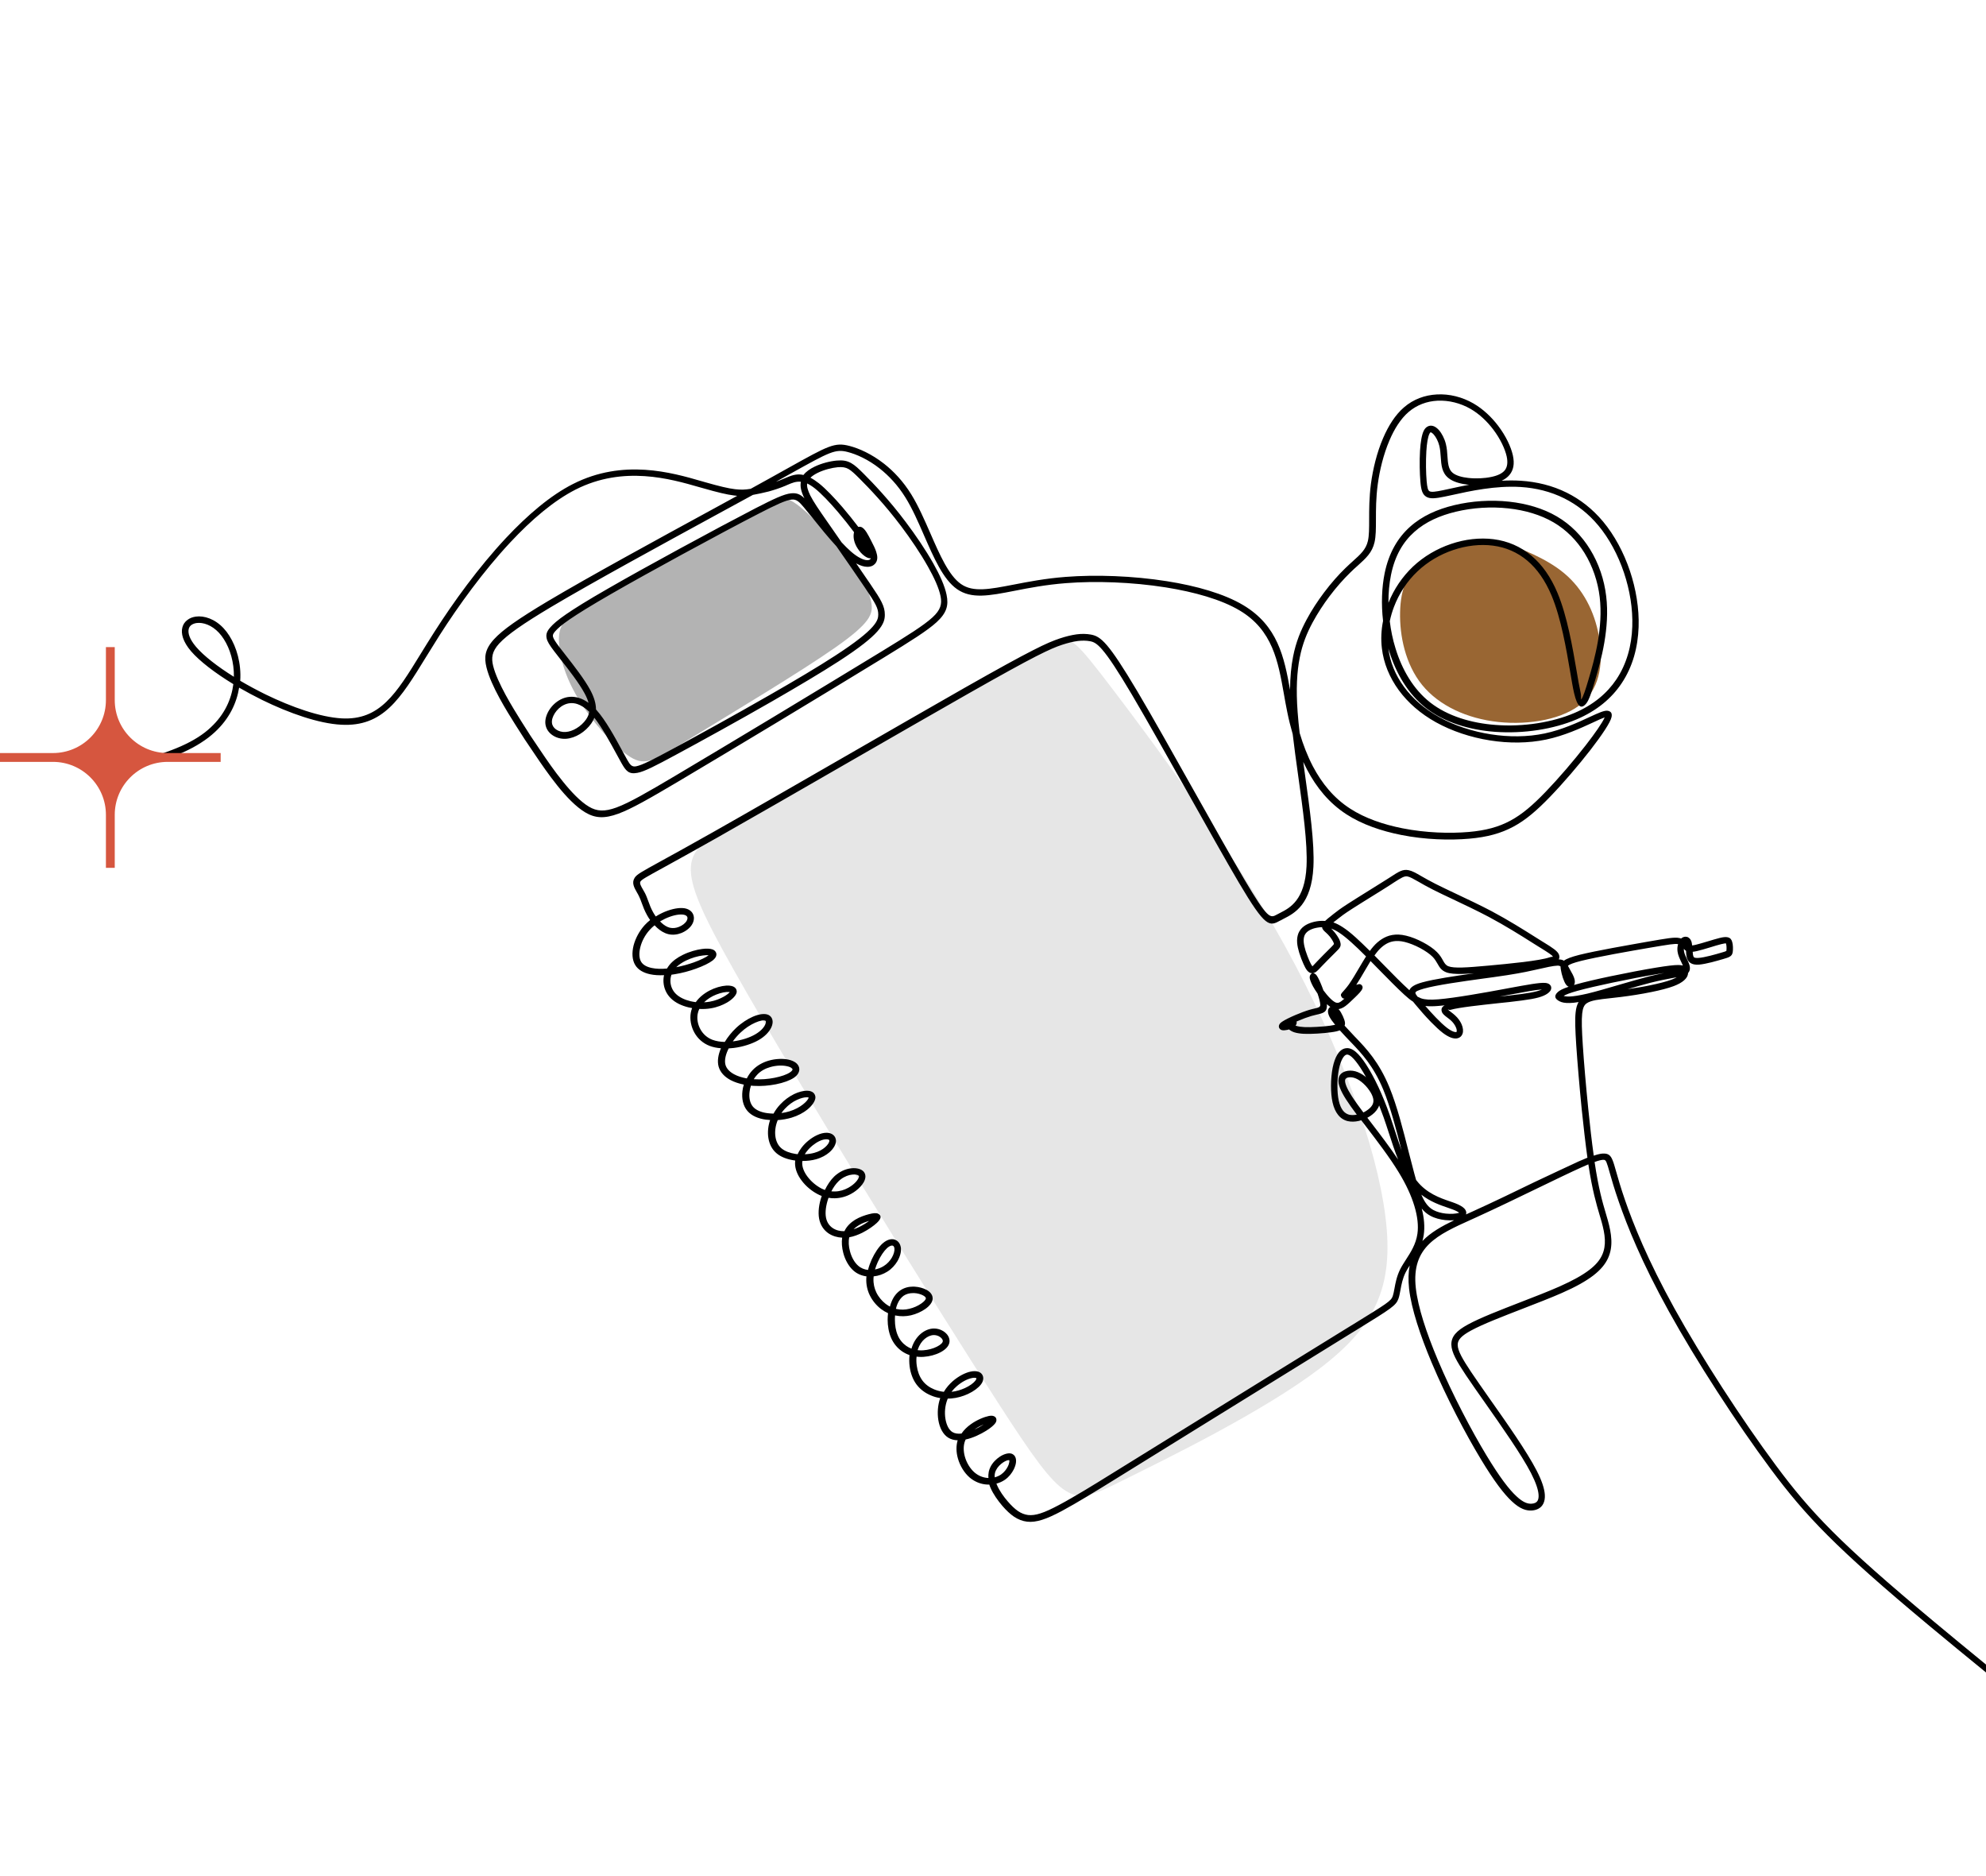
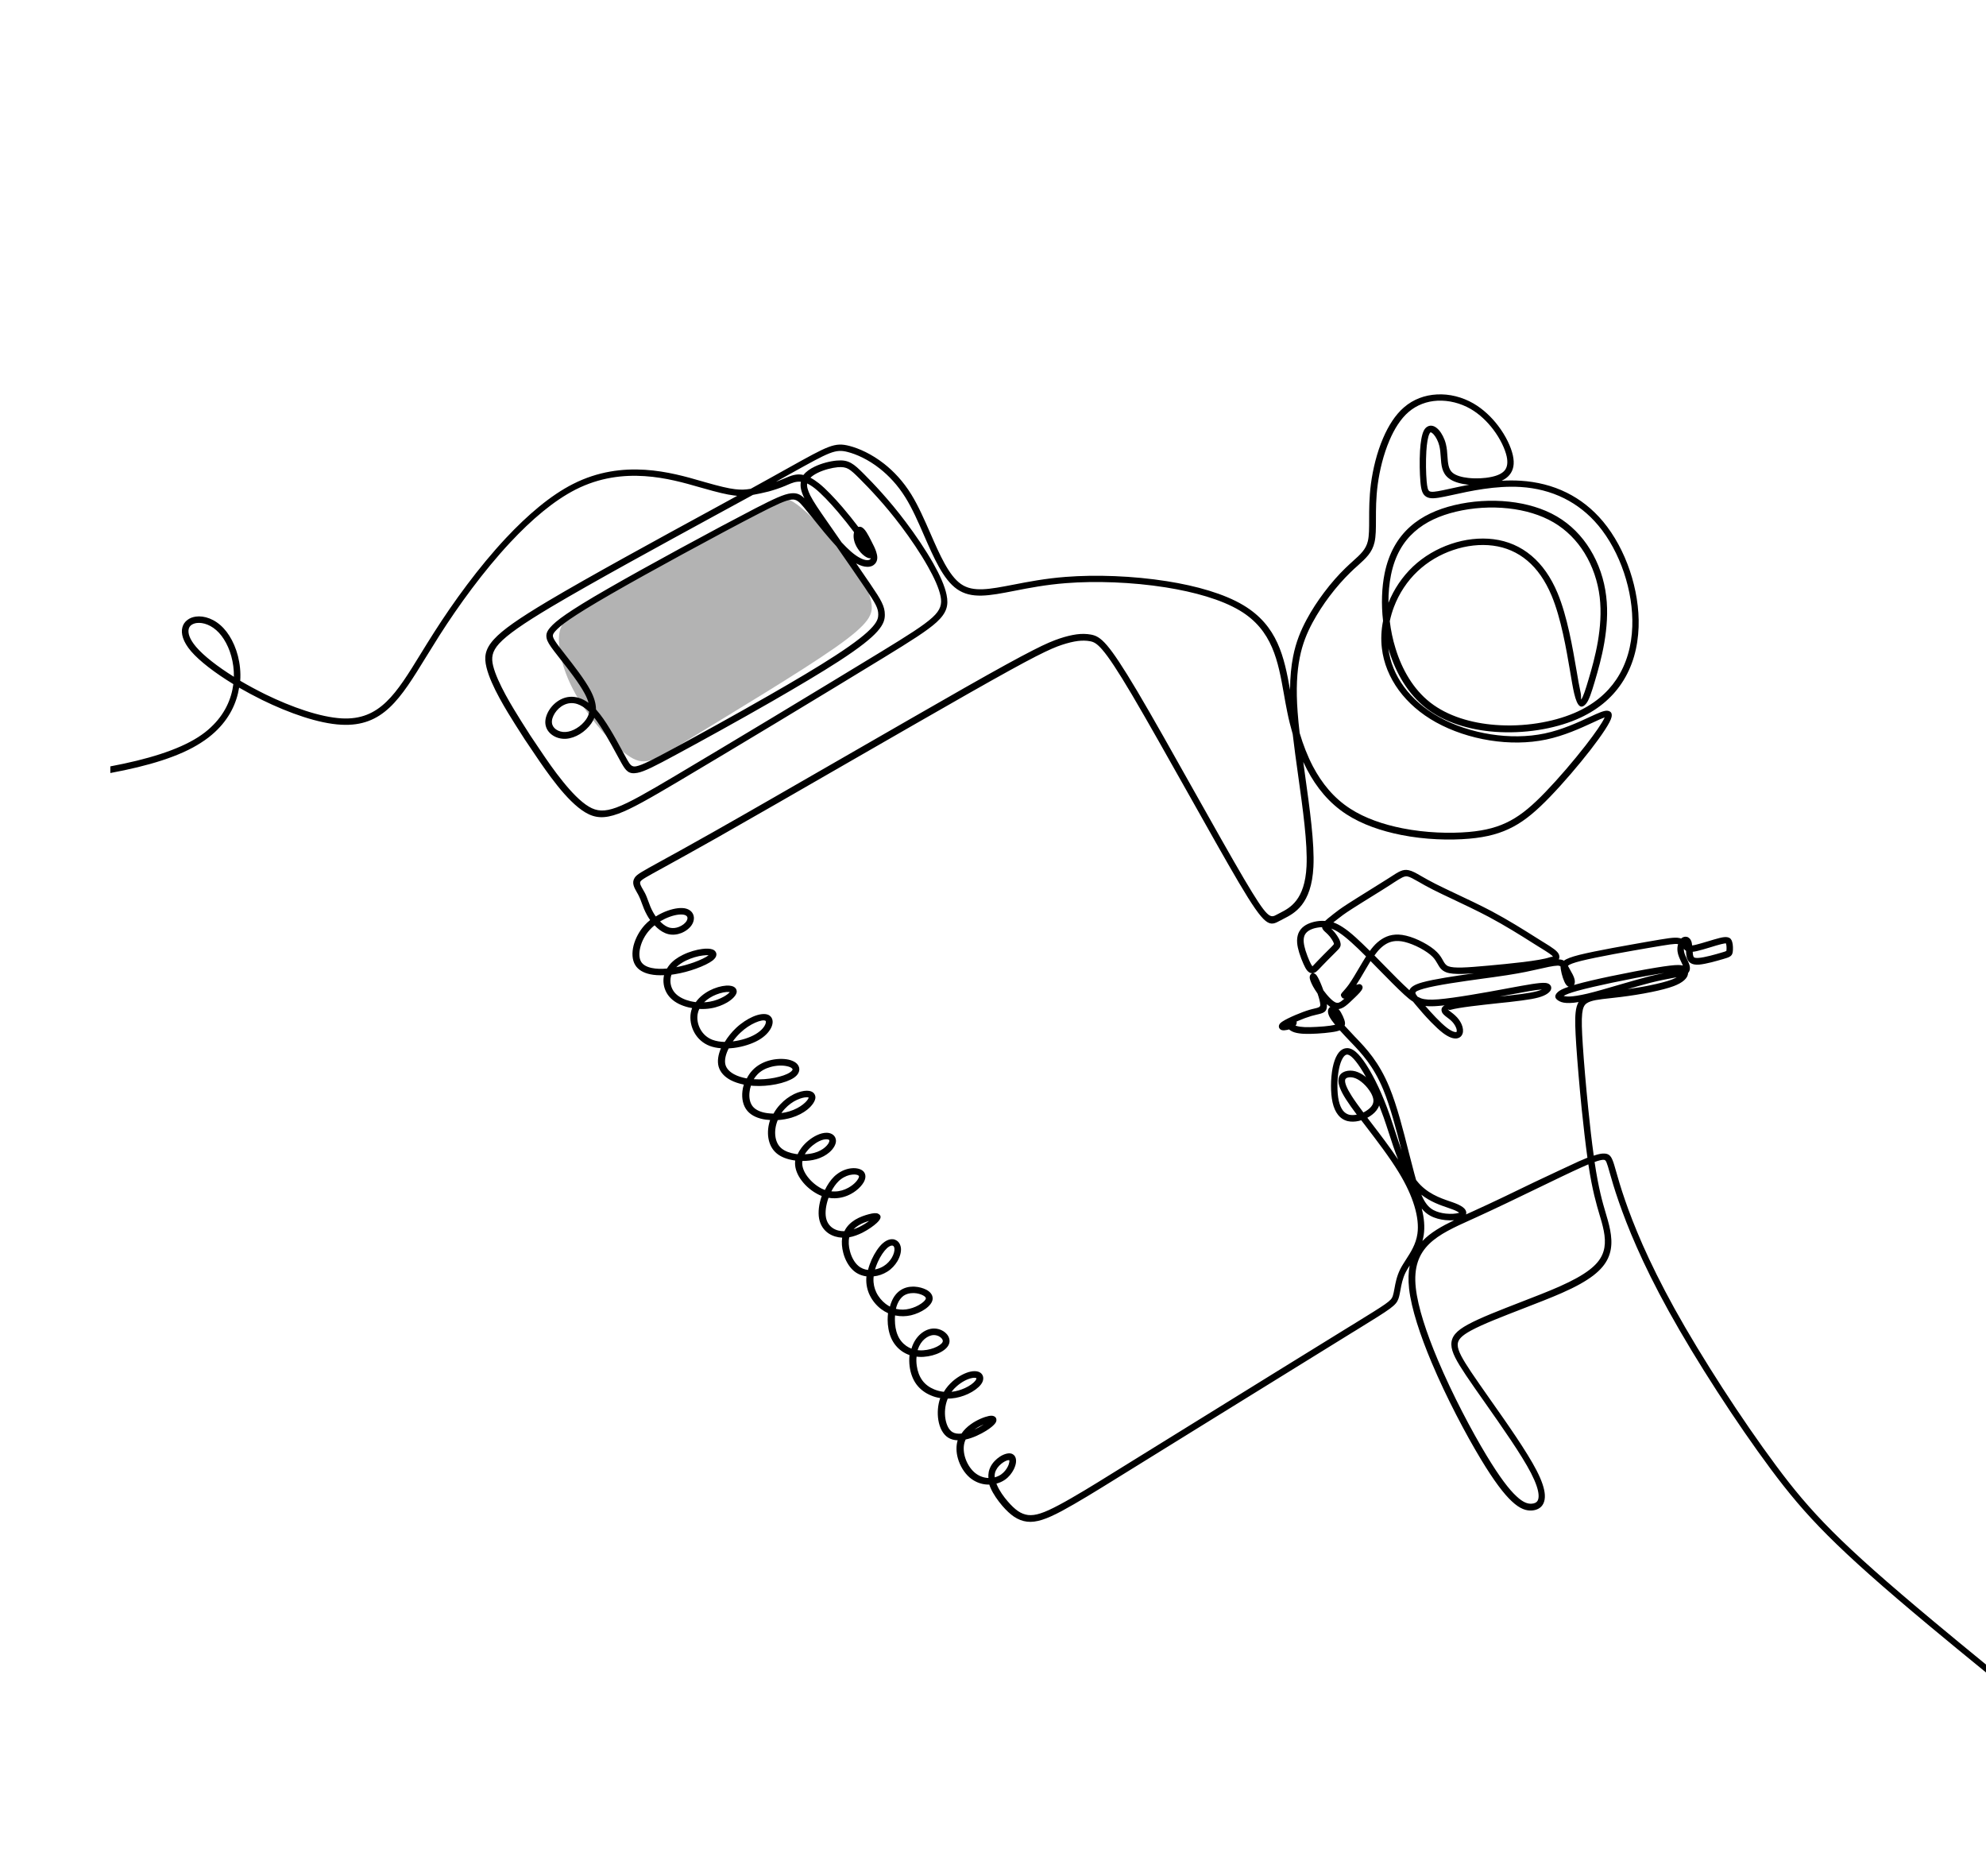
<svg xmlns="http://www.w3.org/2000/svg" width="396" height="374" viewBox="0 0 396 374" fill="none">
-   <path fill-rule="evenodd" clip-rule="evenodd" d="M146.433 193.576C158.884 215.642 185.314 258.434 198.965 279.581C212.616 300.727 213.473 300.244 223.259 295.429C233.045 290.598 251.761 281.435 262.996 272.927C274.232 264.418 277.988 256.549 276.258 242.617C274.528 228.686 267.313 208.692 256.187 188.527C245.044 168.378 229.991 148.073 222.137 137.757C214.299 127.441 213.66 127.129 211.447 128.08C209.234 129.03 205.432 131.259 192.762 138.256C180.093 145.253 158.588 157.034 147.056 163.594C135.54 170.155 133.998 171.51 146.433 193.576Z" fill="#E6E6E6" />
-   <path fill-rule="evenodd" clip-rule="evenodd" d="M296.36 108.133C293.726 108.554 287.867 109.302 284.252 111.499C280.636 113.697 279.281 117.343 279.172 122.018C279.063 126.693 280.2 132.397 283.566 136.542C286.932 140.687 292.527 143.258 298.76 143.928C304.993 144.598 311.881 143.352 315.559 140.095C319.236 136.838 319.688 131.571 318.8 126.724C317.912 121.878 315.668 117.452 311.943 114.32C308.219 111.188 303.014 109.333 300.708 108.461C298.401 107.588 298.994 107.697 296.36 108.133Z" fill="#996633" />
  <path fill-rule="evenodd" clip-rule="evenodd" d="M147.851 103.847C140.838 107.509 127.203 114.194 119.848 118.448C112.492 122.703 111.448 124.51 111.448 127.518C111.464 130.525 112.539 134.702 115.328 139.33C118.118 143.958 122.606 149.007 125.707 150.924C128.808 152.825 130.522 151.594 138.189 146.888C145.856 142.182 159.492 134.032 166.566 129.076C173.626 124.121 174.124 122.375 173.735 120.116C173.33 117.856 172.021 115.082 169.465 111.654C166.894 108.226 163.076 104.143 160.567 101.914C158.058 99.686 156.858 99.296 156.063 99.421C155.253 99.53 154.863 100.185 147.851 103.847Z" fill="#B3B3B3" />
  <path fill-rule="evenodd" clip-rule="evenodd" d="M396 333.405C391.886 330.054 388.115 326.953 384.749 324.148C375.305 316.279 369.134 310.793 364.459 306.118C359.769 301.428 356.574 297.548 353.099 292.888C349.655 288.26 345.931 282.853 342.378 277.352C338.825 271.866 335.474 266.319 332.763 261.425C330.036 256.501 327.948 252.231 326.358 248.616C324.753 245.001 323.631 241.993 322.805 239.64C321.855 236.913 321.34 235.074 320.966 233.765C320.701 232.814 320.514 232.16 320.327 231.708C320.187 231.381 320.047 231.178 319.626 231.209C319.237 231.241 318.707 231.365 317.959 231.646V231.677C318.753 237.006 319.548 239.718 320.187 241.868C320.327 242.351 320.468 242.788 320.608 243.318C320.966 244.611 321.231 245.873 321.293 247.104C321.356 248.382 321.184 249.613 320.639 250.813C320.094 251.998 319.19 253.12 317.694 254.273C316.245 255.379 314.25 256.517 311.445 257.748C309.216 258.73 306.427 259.805 303.653 260.88C299.679 262.423 295.69 263.95 293.29 265.259C291.467 266.256 290.641 267.067 290.657 268.111C290.672 269.295 291.623 270.931 293.321 273.487C294.35 275.014 295.69 276.931 297.124 278.972C300.521 283.788 304.432 289.351 306.38 293.122C307.471 295.226 307.954 296.8 308.032 297.953C308.079 298.67 307.97 299.246 307.752 299.714C307.518 300.212 307.144 300.571 306.707 300.789C306.333 300.976 305.913 301.085 305.461 301.116C304.37 301.194 303.108 300.851 301.44 299.277C299.882 297.828 297.918 295.272 295.269 290.878C292.293 285.954 288.428 278.661 285.452 271.601C283.177 266.178 281.416 260.896 280.964 256.891C280.777 255.13 280.824 253.603 281.089 252.278C280.777 252.761 280.496 253.213 280.278 253.649C279.67 254.865 279.437 256.096 279.25 257.14C279.125 257.779 279.031 258.356 278.86 258.854C278.361 260.272 277.52 260.787 270.398 265.181L269.526 265.711C261.796 270.479 247.226 279.502 238.904 284.645C233.17 288.198 227.435 291.751 221.685 295.304C220.345 296.13 218.599 297.22 216.854 298.264C215.062 299.34 213.223 300.415 211.712 301.225C210.153 302.051 208.891 302.628 207.8 302.971C206.663 303.329 205.696 303.454 204.792 303.345C203.873 303.236 203.032 302.908 202.206 302.363C201.426 301.833 200.663 301.116 199.868 300.197C198.995 299.168 198.06 297.89 197.499 296.581C197.406 296.379 197.328 296.161 197.266 295.958C197.094 295.958 196.923 295.958 196.752 295.943C195.552 295.865 194.336 295.397 193.323 294.524C192.264 293.605 191.422 292.218 191.001 290.738C190.658 289.538 190.612 288.26 190.954 287.122C190.284 287.107 189.645 286.951 189.084 286.608C188.025 285.954 187.355 284.629 187.105 283.117C186.872 281.699 186.981 280.094 187.479 278.707C186.856 278.614 186.233 278.442 185.656 278.193C184.503 277.726 183.475 276.978 182.727 275.965C181.994 274.967 181.558 273.736 181.386 272.458C181.277 271.679 181.277 270.885 181.355 270.137C180.81 269.95 180.296 269.685 179.844 269.373C178.909 268.718 178.145 267.799 177.662 266.661C177.21 265.586 176.992 264.324 176.992 263.093C176.992 262.657 177.023 262.205 177.07 261.784C176.587 261.566 176.119 261.285 175.683 260.958C174.779 260.272 173.969 259.322 173.423 258.2C172.94 257.202 172.675 256.049 172.738 254.803C172.738 254.678 172.753 254.553 172.769 254.444C171.834 254.319 170.914 253.961 170.151 253.275C169.216 252.434 168.499 251.14 168.141 249.754C167.876 248.741 167.782 247.681 167.922 246.73C166.941 246.684 166.006 246.403 165.226 245.889C164.276 245.25 163.575 244.253 163.325 242.928C163.092 241.635 163.294 240.014 163.824 238.502L163.855 238.424C163.606 238.331 163.372 238.222 163.123 238.097C161.923 237.489 160.707 236.508 159.85 235.355C159.04 234.295 158.526 233.079 158.526 231.895C158.526 231.708 158.541 231.537 158.557 231.35C158.479 231.334 158.401 231.334 158.323 231.318C156.983 231.116 155.721 230.664 154.832 229.9C153.913 229.121 153.399 228.03 153.212 226.862C153.025 225.693 153.165 224.431 153.555 223.277C153.258 223.262 152.978 223.231 152.697 223.2C151.217 222.997 149.877 222.452 149.035 221.47C148.147 220.441 147.867 218.992 148.038 217.512C148.085 217.075 148.178 216.639 148.318 216.218C147.352 216.016 146.433 215.72 145.669 215.314C144.485 214.675 143.612 213.787 143.285 212.618C142.989 211.528 143.207 210.25 143.753 208.972C142.942 208.91 142.179 208.754 141.509 208.504C140.137 207.975 139.124 207.024 138.485 205.902C137.769 204.64 137.519 203.191 137.737 201.913C137.8 201.585 137.878 201.274 138.002 200.962C137.769 200.915 137.535 200.869 137.301 200.822C135.93 200.495 134.683 199.902 133.81 199.061C132.875 198.173 132.377 197.004 132.299 195.82C132.268 195.352 132.299 194.869 132.408 194.402C131.411 194.448 130.46 194.402 129.618 194.215C128.309 193.934 127.25 193.357 126.658 192.376C126.034 191.347 125.972 189.945 126.33 188.495C126.689 187.093 127.468 185.613 128.543 184.428C128.886 184.054 129.244 183.727 129.634 183.415C129.4 183.088 129.198 182.761 129.026 182.449C128.528 181.561 128.232 180.766 127.967 180.034C127.78 179.519 127.608 179.036 127.39 178.616C127.281 178.382 127.141 178.148 127.016 177.93C126.44 176.917 125.91 175.998 126.549 174.985C126.985 174.299 127.92 173.8 131.738 171.697C134.06 170.419 137.472 168.549 142.241 165.853C148.973 162.051 158.759 156.409 168.452 150.831C177.303 145.735 186.108 140.67 192.341 137.117C199.042 133.315 203.141 131.071 205.899 129.668C208.657 128.25 210.044 127.705 211.291 127.284C212.553 126.863 213.659 126.598 214.672 126.458C215.716 126.318 216.651 126.349 217.54 126.505C218.475 126.692 219.332 127.019 220.734 128.655C222.028 130.167 223.835 132.863 226.765 137.787C229.788 142.883 233.996 150.379 238.078 157.656C241.865 164.388 245.543 170.949 248.083 175.25C252.836 183.291 253.257 183.057 254.628 182.309C254.799 182.215 254.799 182.215 254.893 182.169C254.94 182.153 255.111 182.06 255.283 181.966C257.199 180.984 260.191 179.442 260.518 172.678C260.737 168.144 259.786 161.287 258.836 154.524C258.446 151.719 258.056 148.945 257.76 146.358C257.34 144.893 256.965 143.413 256.669 141.917C256.405 140.655 256.202 139.486 255.999 138.317C254.846 131.834 253.755 125.617 247.195 121.705C243.548 119.524 238.188 118.012 232.422 117.093C225.705 116.033 218.428 115.784 212.553 116.251C208.517 116.563 205.151 117.217 202.299 117.778C197.203 118.776 193.682 119.446 190.814 117.435C188.072 115.519 186.202 111.202 184.254 106.745C183.1 104.081 181.916 101.385 180.529 99.156C178.986 96.678 177.194 94.808 175.418 93.406C173.065 91.552 170.727 90.539 169.013 90.102C166.551 89.463 165.382 90.118 157.809 94.325C156.827 94.871 155.736 95.478 154.723 96.04C155.144 95.899 155.549 95.743 155.939 95.572C156.219 95.447 156.328 95.416 156.437 95.369C157.669 94.84 158.775 94.356 160.209 94.684C160.723 94.014 161.518 93.468 162.421 93.032C163.839 92.346 165.554 91.925 166.831 91.816C168.047 91.707 168.889 91.848 169.714 92.315C170.494 92.751 171.21 93.437 172.208 94.434C173.158 95.385 174.389 96.647 175.854 98.284C177.288 99.889 178.924 101.821 180.638 104.112C182.54 106.636 184.55 109.581 186.108 112.34C187.401 114.63 188.383 116.812 188.742 118.573C189.178 120.692 188.773 122.173 186.763 124.027C184.908 125.726 181.651 127.767 176.259 131.071C170.556 134.562 162.562 139.408 154.708 144.145C147.586 148.431 140.496 152.685 135.182 155.833C129.572 159.152 125.972 161.225 123.307 162.206C120.471 163.25 118.648 163.11 116.684 161.941C114.83 160.835 112.882 158.794 111.137 156.612C109.423 154.477 107.88 152.217 106.82 150.644C105.76 149.085 105.168 148.213 104.623 147.387C104.062 146.53 103.579 145.766 102.753 144.457C101.896 143.101 100.68 141.153 99.589 139.143C98.467 137.086 97.454 134.889 97.003 133.05C96.519 131.055 96.644 129.466 98.499 127.44C100.197 125.57 103.438 123.31 109.204 119.866C117.479 114.942 131.021 107.556 142.147 101.494C143.83 100.574 145.451 99.702 146.994 98.844C146.776 98.829 146.558 98.798 146.324 98.767C144.937 98.595 143.098 98.159 140.215 97.333C139.841 97.224 140.028 97.271 139.436 97.115C133.701 95.463 124.336 92.751 114.799 97.582C110.404 99.811 105.947 103.629 101.771 108.101C96.364 113.882 91.408 120.755 87.637 126.661C86.718 128.11 85.814 129.575 84.957 130.962C79.799 139.361 76.386 144.924 68.033 144.473C63.561 144.239 57.701 142.197 52.263 139.533C50.689 138.753 49.146 137.928 47.681 137.086C47.183 140.156 45.733 143.273 42.85 145.937C42.056 146.67 41.152 147.387 40.108 148.041C35.9 150.799 29.558 152.701 22 154.103V152.778C29.293 151.407 35.402 149.568 39.484 146.966C40.435 146.358 41.292 145.704 42.025 145.002C44.814 142.416 46.154 139.346 46.528 136.385C42.85 134.141 39.781 131.788 38.082 129.809C36.461 127.907 36.041 126.256 36.368 125.056C36.524 124.448 36.882 123.949 37.365 123.591C37.817 123.232 38.394 123.014 39.033 122.921C40.684 122.687 42.866 123.373 44.611 125.274C45.001 125.695 45.375 126.178 45.718 126.723C47.183 129.014 48.133 132.271 47.9 135.715C49.489 136.65 51.172 137.554 52.902 138.411C58.2 140.997 63.888 142.977 68.158 143.21C75.731 143.615 78.988 138.317 83.897 130.323C84.723 128.983 85.596 127.565 86.593 126.006C90.395 120.053 95.397 113.119 100.883 107.26C105.168 102.694 109.734 98.767 114.269 96.476C124.258 91.411 133.951 94.201 139.857 95.915C139.919 95.93 139.748 95.884 140.62 96.133C143.457 96.943 145.233 97.364 146.542 97.52C147.804 97.676 148.646 97.613 149.596 97.458L149.69 97.442C150.999 96.725 152.23 96.04 153.414 95.385C155.082 94.466 156.235 93.827 157.248 93.25C165.195 88.824 166.426 88.123 169.403 88.902C171.257 89.385 173.766 90.476 176.291 92.455C178.176 93.936 180.077 95.93 181.698 98.548C183.116 100.839 184.316 103.597 185.5 106.293C187.37 110.579 189.178 114.724 191.609 116.423C194.024 118.121 197.312 117.467 202.097 116.547C204.995 115.986 208.408 115.316 212.506 115.004C218.459 114.537 225.861 114.786 232.671 115.862C238.593 116.797 244.109 118.37 247.912 120.646C254.768 124.744 256.062 130.977 257.23 137.522C257.246 134.951 257.464 132.785 257.838 130.884C258.415 127.939 259.381 125.663 260.534 123.513C261.578 121.565 262.778 119.757 264.009 118.121C265.458 116.189 266.954 114.521 268.263 113.259C268.84 112.698 269.339 112.246 269.806 111.825C271.302 110.485 272.362 109.519 272.751 107.852C273.001 106.761 273.001 105.327 273.001 103.582C273.001 101.587 273.001 99.203 273.359 96.445C273.749 93.546 274.528 90.243 275.79 87.328C276.834 84.897 278.206 82.7 279.951 81.204C281.837 79.568 284.143 78.758 286.496 78.633C289.005 78.493 291.592 79.147 293.82 80.441C295.752 81.563 297.42 83.168 298.713 84.866C300.256 86.892 301.284 89.074 301.659 90.772C302.033 92.471 301.768 93.718 301.004 94.653C300.599 95.151 300.069 95.525 299.43 95.837C300.692 95.759 301.97 95.759 303.232 95.837C306.396 96.04 309.528 96.787 312.411 98.221C315.076 99.546 317.522 101.431 319.657 103.987C321.901 106.683 323.756 110.111 325.002 113.82C326.202 117.404 326.857 121.269 326.732 124.993C326.592 129.029 325.563 132.91 323.335 136.229C321.356 139.19 318.426 141.683 314.359 143.413C309.824 145.345 303.856 146.311 298.105 145.891C293.01 145.517 288.054 144.036 284.345 141.153C280.73 138.333 278.346 134.188 276.974 129.746C276.928 129.59 276.881 129.419 276.834 129.263C277.162 131.959 278.237 134.577 279.935 136.899C281.65 139.237 284.018 141.309 286.932 142.93C289.94 144.613 293.555 145.813 297.28 146.389C300.864 146.95 304.573 146.935 307.985 146.218C311.476 145.485 314.702 143.989 316.977 142.93C318.707 142.135 319.938 141.558 320.608 141.699C321.231 141.823 321.48 142.197 321.34 142.93C321.138 143.974 319.439 146.514 317.148 149.475C314.764 152.545 311.725 156.098 309.076 158.84C306.474 161.536 304.245 163.469 301.768 164.793C299.274 166.133 296.547 166.881 292.963 167.193C289.067 167.536 284.143 167.396 279.374 166.445C275.447 165.666 271.598 164.357 268.497 162.347C265.022 160.103 262.498 156.986 260.628 153.433C260.363 152.934 260.113 152.42 259.864 151.89C259.973 152.716 260.098 153.558 260.207 154.399C261.157 161.209 262.124 168.128 261.89 172.787C261.516 180.299 258.119 182.06 255.937 183.166C255.843 183.213 255.766 183.259 255.563 183.369C255.314 183.509 255.329 183.493 255.314 183.493C253.116 184.693 252.415 185.067 247.023 175.951C244.468 171.619 240.79 165.058 237.003 158.326C232.905 151.049 228.697 143.553 225.705 138.489C222.822 133.627 221.062 130.993 219.815 129.544C218.677 128.219 218.038 127.954 217.353 127.83C216.605 127.689 215.81 127.674 214.906 127.783C213.971 127.907 212.943 128.157 211.758 128.546C210.574 128.936 209.249 129.481 206.553 130.853C203.842 132.24 199.759 134.484 193.058 138.286C186.56 141.979 177.896 146.966 169.169 151.984C159.492 157.563 149.737 163.173 142.942 167.022C137.893 169.873 134.652 171.65 132.424 172.881C128.839 174.844 127.967 175.328 127.702 175.733C127.484 176.076 127.811 176.668 128.2 177.322C128.341 177.572 128.481 177.821 128.621 178.07C128.886 178.584 129.057 179.099 129.26 179.629C129.509 180.33 129.79 181.078 130.226 181.857C130.382 182.137 130.569 182.418 130.756 182.698C131.177 182.434 131.598 182.2 132.034 181.997C133.483 181.312 134.932 180.984 135.977 181.015C136.6 181.031 137.114 181.187 137.488 181.436C137.8 181.639 138.018 181.888 138.158 182.169C138.298 182.449 138.376 182.776 138.361 183.104C138.345 183.524 138.205 183.976 137.94 184.381C137.504 185.052 136.74 185.644 135.852 186.002C135.057 186.314 134.138 186.438 133.249 186.22C132.424 186.018 131.675 185.55 131.005 184.942C130.834 184.787 130.678 184.631 130.522 184.459C130.18 184.724 129.868 185.02 129.572 185.348C128.637 186.361 127.967 187.638 127.671 188.854C127.39 189.976 127.421 191.036 127.842 191.737C128.232 192.376 128.995 192.765 129.961 192.968C130.85 193.155 131.894 193.186 133 193.077C133.125 192.843 133.281 192.625 133.452 192.407C134.122 191.55 135.104 190.864 136.163 190.35C137.457 189.711 138.891 189.321 139.981 189.181C140.87 189.056 141.587 189.103 142.038 189.259C142.319 189.353 142.537 189.508 142.677 189.727C142.864 189.991 142.896 190.288 142.786 190.615C142.693 190.895 142.459 191.176 142.101 191.472C141.462 191.971 140.246 192.578 138.766 193.108C137.472 193.576 135.992 193.981 134.512 194.215C134.309 194.246 134.091 194.277 133.888 194.308C133.717 194.776 133.655 195.274 133.686 195.773C133.748 196.646 134.106 197.503 134.792 198.157C135.493 198.827 136.522 199.31 137.675 199.591C138.018 199.669 138.376 199.731 138.735 199.778C138.906 199.544 139.093 199.31 139.296 199.092C140.137 198.204 141.228 197.518 142.319 197.082C143.472 196.614 144.656 196.412 145.451 196.49C145.732 196.521 145.997 196.568 146.199 196.661C146.495 196.801 146.713 197.004 146.823 197.269C146.885 197.425 146.9 197.581 146.9 197.736C146.854 198.344 146.121 199.186 144.968 199.856C144.111 200.354 142.989 200.806 141.742 201.009C141.01 201.134 140.215 201.18 139.436 201.134C139.28 201.461 139.171 201.788 139.109 202.146C138.937 203.128 139.124 204.266 139.701 205.263C140.2 206.136 140.994 206.884 142.07 207.289C142.786 207.554 143.628 207.694 144.516 207.71C145.124 206.712 145.903 205.746 146.76 204.936C147.835 203.923 149.051 203.144 150.126 202.676C151.388 202.131 152.542 201.991 153.243 202.333C153.508 202.474 153.71 202.661 153.851 202.894C154.022 203.191 154.084 203.518 154.053 203.892C154.022 204.203 153.928 204.562 153.742 204.92C153.336 205.731 152.526 206.619 151.279 207.336C149.955 208.099 148.147 208.676 146.324 208.91C145.981 208.956 145.638 208.988 145.295 209.003C145.233 209.128 145.171 209.252 145.124 209.362C144.641 210.421 144.438 211.465 144.656 212.276C144.875 213.055 145.514 213.694 146.386 214.161C147.103 214.551 147.976 214.816 148.911 214.987C149.207 214.395 149.581 213.834 150.033 213.366C150.921 212.416 152.074 211.793 153.243 211.45C154.676 211.029 156.141 211.013 157.201 211.232C157.84 211.372 158.354 211.606 158.713 211.886C159.04 212.151 159.242 212.463 159.336 212.805C159.429 213.164 159.383 213.553 159.18 213.927C159.009 214.255 158.713 214.566 158.307 214.847C157.528 215.377 156.219 215.86 154.708 216.156C153.336 216.421 151.794 216.561 150.298 216.468C150.111 216.452 149.924 216.436 149.737 216.421C149.596 216.826 149.503 217.262 149.456 217.683C149.316 218.805 149.518 219.896 150.142 220.628C150.749 221.33 151.809 221.75 152.993 221.906C153.399 221.968 153.819 221.984 154.24 222C154.614 221.314 155.066 220.706 155.58 220.161C156.406 219.273 157.388 218.571 158.339 218.104C159.258 217.667 160.177 217.434 160.879 217.434C161.206 217.434 161.502 217.48 161.767 217.59C162.094 217.714 162.328 217.932 162.468 218.228C162.546 218.4 162.593 218.571 162.593 218.758C162.593 219.413 162.016 220.363 160.972 221.205C160.193 221.828 159.118 222.42 157.824 222.81C156.983 223.059 156.032 223.231 155.082 223.293C155.051 223.355 155.035 223.418 155.004 223.48C154.614 224.493 154.458 225.646 154.63 226.675C154.77 227.547 155.144 228.358 155.814 228.919C156.515 229.511 157.544 229.869 158.65 230.041C158.79 230.056 158.931 230.072 159.055 230.087C159.258 229.62 159.523 229.184 159.835 228.778C160.661 227.688 161.814 226.815 162.827 226.332C163.559 225.973 164.245 225.818 164.79 225.818C165.18 225.818 165.522 225.895 165.803 226.036C166.13 226.192 166.38 226.441 166.535 226.753C166.629 226.955 166.691 227.189 166.691 227.423C166.691 228.108 166.239 228.965 165.398 229.698C164.743 230.274 163.839 230.789 162.717 231.1C161.892 231.334 160.957 231.443 159.99 231.443C159.959 231.599 159.959 231.755 159.959 231.911C159.959 232.783 160.38 233.734 161.019 234.575C161.767 235.573 162.795 236.414 163.824 236.944C164.042 237.053 164.26 237.147 164.478 237.225C164.977 236.196 165.6 235.261 166.317 234.56C166.489 234.388 166.676 234.233 166.863 234.092C167.829 233.344 168.904 232.97 169.824 232.892C170.836 232.799 171.709 233.048 172.161 233.516C172.192 233.562 172.239 233.594 172.27 233.64C172.317 233.703 172.348 233.749 172.379 233.812C172.691 234.373 172.582 235.058 172.192 235.729C171.865 236.274 171.351 236.851 170.696 237.349C170.4 237.583 170.088 237.786 169.746 237.973C168.779 238.518 167.657 238.845 166.489 238.876C166.068 238.892 165.647 238.861 165.211 238.783C165.195 238.83 165.18 238.892 165.148 238.939C164.697 240.263 164.494 241.65 164.697 242.71C164.868 243.66 165.367 244.362 166.037 244.814C166.691 245.25 167.502 245.468 168.374 245.437C168.842 244.424 169.652 243.692 170.525 243.146C171.46 242.585 172.473 242.258 173.236 242.055C174.109 241.822 174.732 241.775 175.075 241.946C175.807 242.305 175.776 242.912 174.841 243.785C174.265 244.331 173.174 245.125 171.912 245.764C171.101 246.154 170.229 246.497 169.34 246.652C169.153 247.478 169.216 248.476 169.481 249.442C169.777 250.579 170.353 251.655 171.101 252.309C171.678 252.823 172.364 253.088 173.08 253.166C173.252 252.449 173.517 251.748 173.813 251.078C174.421 249.754 175.215 248.569 175.979 247.884C176.555 247.369 177.132 247.104 177.646 247.042C177.942 247.011 178.207 247.042 178.457 247.136C178.706 247.229 178.94 247.385 179.127 247.587C179.407 247.899 179.579 248.304 179.641 248.787C179.719 249.551 179.47 250.517 178.94 251.421C178.472 252.2 177.802 252.964 176.914 253.509C176.119 254.008 175.169 254.351 174.202 254.444C174.187 254.584 174.171 254.725 174.171 254.865C174.124 255.893 174.343 256.828 174.732 257.639C175.184 258.574 175.854 259.353 176.602 259.929C176.883 260.132 177.163 260.319 177.444 260.475C177.537 260.116 177.646 259.774 177.787 259.462C178.192 258.465 178.784 257.748 179.47 257.265C180.233 256.735 181.121 256.486 182.072 256.486C182.181 256.486 182.29 256.486 182.43 256.501C183.241 256.548 184.067 256.782 184.706 257.109C185.469 257.514 185.968 258.106 185.968 258.839C185.968 258.854 185.968 258.885 185.968 258.932C185.921 259.633 185.345 260.35 184.503 260.942C183.724 261.488 182.695 261.955 181.651 262.205C180.623 262.438 179.579 262.454 178.581 262.251L178.472 262.22C178.441 262.516 178.441 262.812 178.441 263.108C178.441 264.184 178.613 265.275 179.002 266.178C179.376 267.082 179.984 267.799 180.716 268.313C181.028 268.531 181.386 268.718 181.745 268.859C181.776 268.765 181.792 268.672 181.823 268.594C182.197 267.472 182.82 266.568 183.552 265.929C184.363 265.228 185.313 264.838 186.248 264.838C186.794 264.838 187.339 264.978 187.807 265.212C188.243 265.43 188.601 265.726 188.866 266.054C189.162 266.428 189.334 266.864 189.334 267.316C189.334 267.581 189.271 267.861 189.131 268.142C188.773 268.859 187.853 269.513 186.731 269.934C185.703 270.324 184.441 270.557 183.272 270.495C183.101 270.479 182.929 270.464 182.758 270.448C182.695 271.04 182.711 271.679 182.804 272.287C182.945 273.347 183.319 274.375 183.911 275.186C184.503 275.996 185.329 276.588 186.279 276.978C186.887 277.227 187.526 277.383 188.196 277.461C188.679 276.635 189.318 275.918 189.988 275.326C191.157 274.313 192.482 273.658 193.479 273.44C194.102 273.3 194.632 273.316 195.037 273.44C195.38 273.549 195.645 273.736 195.816 273.986C196.004 274.251 196.081 274.562 196.05 274.921C196.019 275.279 195.863 275.653 195.567 276.027C195.069 276.666 194.149 277.367 192.996 277.897C192.014 278.349 190.861 278.692 189.677 278.785C189.443 278.801 189.209 278.816 188.975 278.816C188.96 278.863 188.944 278.894 188.929 278.941C188.43 280.157 188.305 281.621 188.523 282.899C188.726 284.068 189.194 285.05 189.91 285.486C190.393 285.782 191.032 285.86 191.718 285.782C192.201 285.065 192.84 284.458 193.526 283.959C194.835 283.008 196.331 282.447 197.172 282.276C197.593 282.198 197.92 282.214 198.154 282.307C198.512 282.447 198.684 282.712 198.684 283.071C198.684 283.289 198.606 283.507 198.45 283.725C198.17 284.115 197.546 284.66 196.642 285.221C195.567 285.891 194.024 286.655 192.544 286.967C192.513 287.013 192.497 287.06 192.482 287.107C192.061 288.073 192.077 289.242 192.388 290.379C192.731 291.61 193.432 292.764 194.305 293.527C195.1 294.213 196.035 294.571 196.97 294.634C197.016 294.634 197.063 294.634 197.094 294.634C197.048 294.213 197.079 293.792 197.157 293.371C197.219 293.06 197.344 292.748 197.484 292.452C197.905 291.595 198.621 290.878 199.354 290.395C200.133 289.881 200.975 289.631 201.567 289.756C201.676 289.772 201.769 289.818 201.878 289.865C202.065 289.959 202.221 290.099 202.33 290.255C202.564 290.597 202.642 291.049 202.58 291.548C202.533 291.969 202.377 292.436 202.143 292.919C201.769 293.667 201.177 294.431 200.398 294.976C199.884 295.335 199.307 295.6 198.684 295.756C198.715 295.849 198.762 295.943 198.793 296.036C199.292 297.205 200.133 298.374 200.943 299.309C201.66 300.134 202.33 300.789 203 301.241C203.639 301.677 204.294 301.927 204.995 302.02C205.712 302.098 206.507 302.004 207.457 301.693C208.455 301.381 209.655 300.82 211.151 300.025C212.693 299.215 214.485 298.155 216.246 297.111C218.038 296.036 219.753 294.976 221.077 294.15C226.812 290.597 232.546 287.044 238.297 283.491C246.603 278.349 261.189 269.311 268.918 264.558L269.791 264.028C276.554 259.852 277.364 259.368 277.707 258.387C277.847 257.982 277.941 257.452 278.05 256.875C278.252 255.753 278.502 254.429 279.187 253.042C279.515 252.387 279.92 251.764 280.341 251.109C281.276 249.66 282.335 248.039 282.631 245.936C282.849 244.377 282.662 242.538 282.023 240.419C281.416 238.393 280.387 236.134 278.891 233.687C277.099 230.742 274.637 227.516 272.455 224.664C272.112 224.212 271.77 223.761 271.427 223.324C271.255 223.371 271.084 223.418 270.913 223.464C270.165 223.636 269.417 223.651 268.731 223.496C267.967 223.309 267.297 222.888 266.783 222.218C266.3 221.61 265.941 220.8 265.708 219.771C265.49 218.805 265.396 217.621 265.396 216.436C265.396 215.19 265.521 213.927 265.723 212.868C265.941 211.793 266.253 210.904 266.643 210.265C267.095 209.517 267.671 209.065 268.326 208.972C268.98 208.863 269.666 209.112 270.383 209.736C270.991 210.265 271.661 211.076 272.393 212.198C273.157 213.366 273.998 214.894 274.871 216.748C275.619 218.353 276.382 220.208 277.115 222.311C277.458 223.309 277.785 224.306 278.112 225.319C278.548 226.659 279 228.015 279.468 229.339C278.439 225.272 277.239 220.675 275.837 217.262C273.873 212.478 271.442 209.938 269.463 207.866L269.307 207.71C268.497 206.868 267.78 206.089 267.157 205.403C266.986 205.466 266.767 205.528 266.534 205.59C265.926 205.731 265.069 205.84 264.149 205.933C263.168 206.027 262.108 206.089 261.22 206.105C260.331 206.12 259.599 206.089 259.007 205.996C258.352 205.902 257.838 205.746 257.449 205.512C257.293 205.419 257.152 205.325 257.028 205.216C256.919 205.248 256.794 205.279 256.685 205.31C256.327 205.388 255.921 205.419 255.672 205.372C255.454 205.325 255.282 205.232 255.158 205.061C254.971 204.827 254.94 204.546 255.096 204.235C255.189 204.048 255.392 203.845 255.734 203.627C256.249 203.284 257.23 202.801 258.29 202.349C259.241 201.944 260.269 201.554 261.111 201.305C261.469 201.196 261.843 201.118 262.155 201.04C262.887 200.869 263.277 200.775 263.261 200.292C263.23 199.778 263.027 198.983 262.747 198.173L262.7 198.048C262.357 197.565 262.046 197.066 261.812 196.646C261.422 195.929 261.204 195.321 261.157 194.994C261.126 194.791 261.157 194.604 261.22 194.448C261.344 194.199 261.485 194.059 261.672 194.012C261.282 194.028 260.939 193.841 260.612 193.435C260.394 193.155 260.16 192.75 259.911 192.173C259.63 191.565 259.319 190.755 259.054 189.914C258.851 189.243 258.695 188.573 258.648 187.981C258.586 187.249 258.68 186.61 258.898 186.049C259.132 185.488 259.506 185.02 259.989 184.662C260.441 184.319 260.986 184.07 261.594 183.883C262.202 183.696 262.872 183.587 263.526 183.571C263.76 183.571 263.994 183.571 264.227 183.587C264.555 183.259 264.975 182.932 265.381 182.621L265.645 182.402C265.801 182.293 265.864 182.231 265.941 182.169C266.534 181.701 267.157 181.202 268.902 180.08C269.853 179.457 271.287 178.584 272.72 177.681C274.06 176.855 275.401 176.013 276.507 175.312C276.881 175.078 277.037 174.969 277.193 174.876C278.954 173.722 279.717 173.239 280.87 173.473C281.587 173.613 282.335 174.034 283.457 174.689C284.158 175.094 285.047 175.592 286.2 176.185C287.4 176.792 288.755 177.431 290.236 178.133C292.511 179.208 295.067 180.408 297.435 181.654C300.739 183.415 303.793 185.332 306.209 186.859C306.63 187.124 307.035 187.389 307.627 187.747L307.985 187.966C309.497 188.901 310.619 189.602 310.868 190.35C310.977 190.693 310.962 190.989 310.806 191.254C311.273 191.269 311.601 191.363 311.834 191.519C312.349 191.129 313.268 190.771 314.92 190.35C316.556 189.945 319.018 189.446 321.543 188.979C324.145 188.495 326.685 188.059 328.587 187.716C330.519 187.389 331.812 187.155 332.778 187.031C333.776 186.906 334.383 186.89 334.867 186.999C334.991 187.031 335.1 187.062 335.209 187.093C335.381 186.937 335.552 186.844 335.755 186.781C335.957 186.719 336.16 186.719 336.363 186.766C336.565 186.812 336.737 186.922 336.892 187.077C337.064 187.249 337.189 187.467 337.282 187.747C337.344 187.966 337.375 188.215 337.407 188.48C337.562 188.464 337.765 188.418 338.014 188.371C338.669 188.215 339.62 187.934 340.555 187.654C341.396 187.405 342.237 187.14 342.892 186.984C343.64 186.797 344.123 186.766 344.481 186.844C345.027 186.968 345.245 187.28 345.385 187.747C345.479 188.044 345.526 188.402 345.541 188.776C345.557 189.166 345.541 189.555 345.494 189.82C345.416 190.241 345.276 190.506 344.855 190.739C344.591 190.895 344.201 191.004 343.578 191.191C342.986 191.363 342.128 191.612 341.271 191.83C340.383 192.048 339.495 192.235 338.809 192.298C338.014 192.36 337.453 192.235 337.048 191.955C336.596 191.643 336.394 191.207 336.285 190.646C336.222 190.303 336.191 189.929 336.191 189.555C336.035 189.462 335.911 189.337 335.786 189.181L335.755 189.134C335.755 189.275 335.755 189.415 335.77 189.555C335.833 190.069 336.113 190.662 336.378 191.207C336.456 191.378 336.534 191.55 336.659 191.815C336.861 192.282 337.001 192.734 336.955 193.186C336.924 193.482 336.799 193.747 336.596 193.965C336.581 194.23 336.518 194.495 336.347 194.791C336.098 195.196 335.661 195.633 334.898 196.053C334.57 196.225 334.181 196.412 333.729 196.583C332.607 197.004 331.033 197.409 329.335 197.752C327.293 198.173 325.08 198.516 323.179 198.749C322.525 198.827 321.823 198.905 321.153 198.983C318.862 199.232 317.226 199.404 316.354 200.027C315.871 200.37 315.606 200.931 315.481 202.053C315.341 203.346 315.403 205.31 315.606 208.38C315.824 211.761 316.229 216.452 316.696 221.08C317.024 224.368 317.398 227.625 317.787 230.383C318.551 230.119 319.112 229.994 319.548 229.963C320.764 229.885 321.169 230.399 321.527 231.256C321.761 231.802 321.948 232.487 322.228 233.469C322.603 234.778 323.117 236.632 324.036 239.282C324.831 241.588 325.953 244.549 327.542 248.164C329.132 251.764 331.204 256.002 333.9 260.88C336.612 265.773 339.962 271.29 343.484 276.744C347.006 282.182 350.715 287.574 354.159 292.203C357.587 296.815 360.75 300.649 365.379 305.293C370.038 309.952 376.194 315.406 385.59 323.245C388.723 325.863 392.213 328.73 396 331.831V333.405ZM316.712 232.113C316.291 232.285 315.839 232.487 315.325 232.721C313.143 233.703 310.011 235.214 306.567 236.882C302.64 238.783 298.261 240.902 294.319 242.694C293.976 242.85 293.649 242.99 293.321 243.146C286.621 246.169 281.4 248.522 282.304 256.735C282.725 260.615 284.454 265.773 286.683 271.072C289.628 278.053 293.462 285.284 296.423 290.177C299.009 294.447 300.895 296.924 302.375 298.28C303.715 299.542 304.651 299.823 305.43 299.76C305.71 299.745 305.96 299.683 306.162 299.573C306.365 299.464 306.521 299.309 306.63 299.09C306.754 298.825 306.817 298.467 306.785 297.984C306.723 297.002 306.271 295.6 305.274 293.652C303.373 289.974 299.477 284.442 296.111 279.642C294.693 277.632 293.368 275.747 292.293 274.141C290.454 271.383 289.426 269.576 289.394 268.064C289.363 266.428 290.407 265.29 292.698 264.043C295.176 262.688 299.196 261.145 303.201 259.587C305.944 258.527 308.687 257.467 310.946 256.47C313.642 255.27 315.559 254.195 316.915 253.151C318.224 252.153 319.003 251.187 319.455 250.19C319.907 249.208 320.047 248.164 320 247.089C319.953 245.967 319.688 244.798 319.361 243.598C319.252 243.193 319.096 242.694 318.94 242.164C318.317 240.045 317.507 237.349 316.712 232.113ZM314.795 231.521C315.434 231.241 316.011 230.991 316.525 230.789C316.135 227.984 315.746 224.571 315.387 221.127C314.92 216.468 314.53 211.761 314.297 208.38C314.094 205.248 314.016 203.222 314.172 201.835C314.265 200.915 314.468 200.261 314.764 199.762C314.063 199.887 313.486 199.934 313.003 199.949C312.037 199.98 311.414 199.84 310.962 199.606C310.151 199.186 309.715 198.609 310.619 197.768C310.946 197.456 311.616 197.097 312.785 196.708C312.598 196.63 312.411 196.49 312.255 196.272C312.037 195.991 311.834 195.508 311.647 194.978C311.46 194.433 311.305 193.794 311.227 193.295C311.195 193.077 311.164 192.874 311.164 192.672C311.04 192.563 310.868 192.5 310.588 192.5C309.746 192.516 308.157 192.874 306.536 193.248C306.333 193.295 306.131 193.342 305.679 193.435C304.697 193.654 303.747 193.856 302.562 194.059C301.362 194.277 299.866 194.511 297.732 194.807C297.093 194.9 296.407 194.994 295.674 195.087C291.607 195.648 286.449 196.365 283.925 197.082C282.725 197.425 282.257 197.658 282.226 197.892C282.211 198.064 282.366 198.329 282.647 198.687C282.881 198.812 283.114 198.921 283.348 199.014C284.174 199.295 285.202 199.341 286.792 199.217C288.475 199.077 290.75 198.749 293.119 198.36C295.519 197.97 297.996 197.518 300.085 197.129L300.833 196.988C304.635 196.287 307.019 195.851 308.11 195.944C308.5 195.975 308.78 196.085 308.967 196.24C309.216 196.443 309.326 196.692 309.31 196.988C309.294 197.207 309.216 197.409 309.061 197.612C308.827 197.908 308.391 198.235 307.814 198.484C307.191 198.765 306.427 198.967 305.305 199.17C304.23 199.357 302.812 199.544 300.895 199.762C300.318 199.825 299.586 199.902 298.807 199.98C295.238 200.37 290.937 200.822 289.254 201.305C288.896 201.414 288.678 201.134 288.709 201.243C288.724 201.289 289.02 201.523 289.363 201.788C289.613 201.975 289.862 202.162 290.127 202.411C290.719 202.941 291.155 203.565 291.42 204.157C291.732 204.858 291.81 205.559 291.623 206.073C291.576 206.214 291.498 206.338 291.42 206.463C291.202 206.759 290.89 206.946 290.485 207.008C290.158 207.055 289.768 207.008 289.332 206.853C288.865 206.681 288.335 206.385 287.727 205.933C287.01 205.388 286.169 204.593 285.327 203.736C284.205 202.583 283.083 201.289 282.242 200.276C282.07 200.074 281.914 199.871 281.759 199.684C281.198 199.341 280.652 198.874 279.998 198.282C278.58 196.988 276.663 195.025 274.793 193.124C274.279 192.594 273.78 192.08 273.281 191.581C272.923 192.158 272.533 192.843 272.128 193.529C271.551 194.511 270.975 195.508 270.429 196.334C270.772 196.209 271.068 196.147 271.24 196.209C271.302 196.24 271.365 196.272 271.427 196.318C271.77 196.599 271.77 196.957 271.52 197.362C271.442 197.487 271.318 197.643 271.162 197.83C270.679 198.375 269.837 199.17 269.152 199.809C268.559 200.354 268.045 200.791 267.484 201.009C267.297 201.087 267.11 201.134 266.908 201.165C267.079 201.367 267.25 201.601 267.391 201.85C267.671 202.333 267.921 202.894 268.061 203.331C268.201 203.767 268.248 204.126 268.108 204.468C268.715 205.138 269.432 205.902 270.227 206.744L270.383 206.899C272.44 209.05 274.949 211.683 277.021 216.701C278.564 220.426 279.826 225.428 280.901 229.698C281.307 231.272 281.681 232.752 282.008 233.952C282.133 234.404 282.257 234.825 282.366 235.23C282.413 235.277 282.444 235.339 282.491 235.386C284.454 237.895 287.166 238.83 289.083 239.484C289.472 239.624 289.831 239.733 290.174 239.874C291.031 240.201 291.623 240.559 291.95 240.887C292.184 241.12 292.309 241.37 292.355 241.619C292.386 241.79 292.371 241.946 292.309 242.102L292.76 241.9C293.088 241.744 293.431 241.603 293.758 241.448C297.716 239.656 302.064 237.552 305.975 235.651C309.45 234.03 312.567 232.534 314.795 231.521ZM283.629 247.4C285.234 245.717 287.431 244.471 289.955 243.255C289.41 243.302 288.787 243.286 288.148 243.224C287.15 243.115 286.091 242.85 285.203 242.367C284.548 242.009 283.987 241.557 283.488 240.918C283.987 242.866 284.112 244.611 283.893 246.138C283.831 246.575 283.738 246.995 283.629 247.4ZM324.519 197.191C326.015 196.973 327.605 196.723 329.07 196.412C330.721 196.069 332.217 195.695 333.277 195.305C333.667 195.15 334.009 195.009 334.274 194.853L334.321 194.822C334.056 194.869 333.776 194.931 333.464 194.978C332.389 195.181 330.955 195.446 329.101 195.913C327.714 196.272 326.124 196.723 324.519 197.191ZM334.617 192.376C335.007 192.376 335.303 192.407 335.552 192.485C335.521 192.422 335.505 192.345 335.474 192.282C335.428 192.173 335.319 191.955 335.209 191.721C334.913 191.082 334.586 190.412 334.493 189.68C334.43 189.197 334.461 188.714 334.586 188.293L334.602 188.215C334.259 188.153 333.791 188.168 332.997 188.277C332.124 188.386 330.815 188.62 328.851 188.947C326.872 189.29 324.239 189.742 321.823 190.194C319.33 190.662 316.915 191.145 315.278 191.55C313.751 191.939 312.972 192.235 312.645 192.516L312.723 192.687C312.847 192.921 312.956 193.124 313.081 193.342C313.44 193.965 313.829 194.651 313.954 195.212C314.047 195.617 314.032 195.96 313.923 196.209C313.891 196.272 313.876 196.318 313.845 196.365C313.954 196.334 314.047 196.303 314.156 196.272C315.902 195.773 318.457 195.181 321.138 194.62C324.41 193.934 327.854 193.28 330.254 192.89C332.451 192.532 333.776 192.376 334.617 192.376ZM331.843 193.965C331.423 194.028 330.971 194.105 330.472 194.183C328.088 194.573 324.66 195.227 321.403 195.913C318.753 196.474 316.229 197.051 314.499 197.534C313.05 197.939 312.208 198.266 311.788 198.531C312.053 198.625 312.427 198.671 312.988 198.656C313.782 198.625 314.904 198.453 316.525 198.079C318.224 197.674 320.468 197.02 322.743 196.349C324.878 195.726 327.044 195.103 328.789 194.651C329.942 194.37 330.971 194.152 331.843 193.965ZM337.516 189.742C337.531 189.96 337.547 190.178 337.578 190.365C337.625 190.599 337.687 190.771 337.796 190.849C337.952 190.958 338.233 190.989 338.716 190.958C339.323 190.911 340.149 190.739 340.96 190.537C341.801 190.334 342.627 190.085 343.219 189.914C343.765 189.758 344.076 189.664 344.232 189.571C344.232 189.571 344.232 189.555 344.232 189.54C344.263 189.353 344.279 189.072 344.263 188.792C344.248 188.527 344.217 188.277 344.154 188.09C344.154 188.075 344.185 188.075 344.201 188.075H344.217H344.201C344.061 188.044 343.765 188.075 343.219 188.215C342.643 188.355 341.801 188.605 340.96 188.869C340.009 189.15 339.059 189.446 338.342 189.602C338.03 189.664 337.749 189.727 337.516 189.742ZM344.217 188.075C344.217 188.075 344.232 188.075 344.217 188.075V188.075ZM283.597 195.835C285.888 195.196 290.142 194.557 293.929 194.028C293.056 194.09 292.293 194.137 291.607 194.152C290.174 194.183 289.098 194.105 288.366 193.825C287.4 193.451 287.041 192.843 286.621 192.095C286.371 191.674 286.106 191.191 285.623 190.708C285.047 190.132 284.143 189.524 283.161 188.994C282.133 188.449 281.042 188.012 280.091 187.779C279.203 187.56 278.455 187.545 277.816 187.654C277.193 187.763 276.663 187.997 276.18 188.308C275.697 188.62 275.26 189.01 274.824 189.493C274.575 189.789 274.325 190.101 274.06 190.475C274.606 191.036 275.182 191.628 275.775 192.22C277.613 194.105 279.515 196.038 280.933 197.316L281.026 197.409C281.26 196.786 282.023 196.272 283.597 195.835ZM284.205 200.541C284.86 201.289 285.577 202.084 286.309 202.848C287.104 203.674 287.883 204.406 288.553 204.92C289.052 205.294 289.472 205.528 289.815 205.653C290.049 205.731 290.22 205.762 290.345 205.746C290.392 205.746 290.423 205.731 290.423 205.715C290.423 205.699 290.439 205.699 290.439 205.668C290.516 205.466 290.454 205.123 290.267 204.718C290.065 204.281 289.737 203.814 289.285 203.409C289.098 203.237 288.833 203.035 288.6 202.863C288.07 202.458 287.602 202.115 287.478 201.632C287.337 201.149 287.478 200.744 288.054 200.417C287.649 200.463 287.275 200.495 286.917 200.526C285.81 200.619 284.953 200.635 284.205 200.541ZM298.994 198.671C299.586 198.609 300.178 198.547 300.786 198.469C302.671 198.266 304.058 198.079 305.118 197.892C306.131 197.705 306.817 197.534 307.331 197.3C307.362 197.284 307.409 197.269 307.44 197.253C306.287 197.316 304.167 197.705 301.098 198.282L298.994 198.671ZM272.393 190.677C271.302 189.586 270.336 188.651 269.448 187.857C268.528 187.031 267.734 186.392 267.017 185.924C266.44 185.535 265.91 185.285 265.427 185.114C265.521 185.192 265.614 185.301 265.723 185.41C266.035 185.737 266.362 186.142 266.627 186.548C266.908 186.968 267.126 187.373 267.219 187.716C267.5 188.636 267.204 188.947 266.331 189.804L266.269 189.867C265.879 190.256 265.349 190.786 264.819 191.316C264.399 191.737 263.978 192.173 263.635 192.532L263.355 192.828C262.7 193.529 262.311 193.934 261.812 193.996C261.952 193.996 262.108 194.059 262.279 194.183C262.42 194.277 262.591 194.495 262.778 194.838C263.074 195.368 263.51 196.381 263.884 197.425C264.103 197.721 264.336 198.017 264.57 198.297C265.1 198.921 265.645 199.466 266.097 199.731C266.456 199.949 266.736 199.965 267.001 199.856C267.313 199.731 267.671 199.435 268.092 199.061C267.843 199.108 267.656 198.999 267.484 198.703C267.235 198.282 267.422 198.079 267.765 197.705C267.998 197.44 268.45 196.957 268.965 196.24C269.588 195.352 270.32 194.121 271.022 192.921C271.458 192.189 271.879 191.456 272.299 190.802L272.393 190.677ZM270.336 186.89C271.162 187.638 272.097 188.542 273.141 189.571C273.375 189.243 273.624 188.932 273.858 188.667C274.372 188.075 274.902 187.623 275.494 187.233C276.102 186.844 276.787 186.532 277.598 186.392C278.393 186.251 279.312 186.267 280.387 186.532C281.447 186.781 282.647 187.264 283.753 187.857C284.844 188.433 285.857 189.119 286.527 189.804C287.119 190.397 287.447 190.958 287.727 191.472C288.023 192.002 288.272 192.422 288.802 192.625C289.363 192.843 290.267 192.906 291.545 192.874C292.885 192.843 294.615 192.687 296.75 192.5C298.853 192.313 301.394 192.064 303.731 191.784C305.991 191.503 307.985 191.191 309.029 190.833C309.435 190.693 309.653 190.771 309.637 190.724C309.544 190.428 308.593 189.836 307.315 189.041L306.957 188.823C306.661 188.636 306.115 188.293 305.539 187.934C303.155 186.423 300.147 184.537 296.843 182.776C294.428 181.499 291.935 180.33 289.706 179.27C288.148 178.538 286.73 177.868 285.639 177.307C284.501 176.73 283.597 176.216 282.849 175.779C281.837 175.203 281.151 174.813 280.652 174.72C280.013 174.595 279.39 175 277.925 175.935C277.645 176.107 277.349 176.309 277.239 176.387C276.258 177.026 274.84 177.899 273.437 178.771C272.066 179.629 270.694 180.47 269.635 181.156C267.952 182.231 267.36 182.714 266.783 183.166L266.487 183.4L266.206 183.618C266.097 183.711 265.973 183.805 265.864 183.883C266.44 184.085 267.064 184.397 267.734 184.833C268.513 185.332 269.37 186.018 270.336 186.89ZM263.62 184.833H263.588C263.043 184.849 262.482 184.942 261.983 185.083C261.531 185.223 261.111 185.41 260.783 185.659C260.472 185.893 260.254 186.174 260.113 186.501C259.973 186.859 259.911 187.296 259.958 187.825C260.004 188.34 260.145 188.916 260.316 189.493C260.55 190.256 260.861 191.02 261.111 191.597C261.329 192.08 261.5 192.407 261.656 192.594C261.703 192.641 261.594 192.672 261.641 192.672C261.672 192.672 261.937 192.391 262.404 191.893C262.482 191.799 262.576 191.721 262.685 191.597C263.027 191.238 263.464 190.802 263.884 190.365C264.414 189.82 264.96 189.29 265.349 188.901L265.412 188.838C265.864 188.386 266.019 188.231 265.973 188.075C265.91 187.857 265.739 187.545 265.536 187.233C265.318 186.89 265.053 186.563 264.788 186.298C264.664 186.174 264.523 186.049 264.399 185.924C263.994 185.566 263.651 185.27 263.62 184.833ZM265.256 200.728C265.038 200.573 264.804 200.401 264.586 200.183V200.199C264.664 201.788 263.916 201.959 262.466 202.287C262.186 202.349 261.874 202.427 261.485 202.536C260.69 202.77 259.724 203.128 258.82 203.518C258.711 203.565 258.617 203.611 258.524 203.642C258.555 203.736 258.555 203.845 258.555 203.954C258.539 204.126 258.462 204.297 258.321 204.453C258.555 204.546 258.835 204.609 259.194 204.671C259.739 204.749 260.394 204.78 261.204 204.764C262.061 204.749 263.074 204.687 264.025 204.609C264.882 204.531 265.677 204.422 266.222 204.297C265.708 203.674 265.318 203.128 265.084 202.676C264.835 202.178 264.757 201.757 264.804 201.445C264.835 201.196 264.944 201.009 265.1 200.853C265.162 200.806 265.209 200.76 265.256 200.728ZM283.41 238.16C283.551 238.502 283.707 238.798 283.847 239.079C284.423 240.154 285.031 240.793 285.826 241.229C286.558 241.619 287.431 241.837 288.288 241.931C289.348 242.04 290.329 241.962 290.875 241.79L290.953 241.759C290.719 241.572 290.314 241.354 289.737 241.136C289.457 241.027 289.083 240.902 288.693 240.762C287.182 240.248 285.218 239.578 283.41 238.16ZM278.782 231.163C278.081 229.417 277.473 227.532 276.881 225.708C276.538 224.664 276.211 223.651 275.884 222.732C275.588 221.906 275.292 221.111 274.995 220.363C274.933 220.566 274.855 220.753 274.746 220.924C274.388 221.563 273.811 222.109 273.125 222.545C272.97 222.639 272.814 222.732 272.642 222.826C272.907 223.168 273.172 223.527 273.453 223.885C275.214 226.176 277.146 228.716 278.782 231.163ZM272.393 214.753C272.003 214.052 271.645 213.444 271.287 212.899C270.616 211.886 270.04 211.154 269.526 210.702C269.12 210.343 268.793 210.203 268.528 210.234C268.263 210.281 267.999 210.515 267.749 210.92C267.438 211.434 267.173 212.167 266.986 213.102C266.783 214.083 266.674 215.268 266.674 216.405C266.674 217.512 266.752 218.587 266.954 219.46C267.141 220.285 267.422 220.924 267.78 221.392C268.123 221.828 268.544 222.093 269.011 222.218C269.479 222.327 270.009 222.311 270.539 222.202C269.697 221.08 268.965 220.052 268.404 219.179C267.219 217.34 266.83 216.125 266.877 215.314C266.923 214.255 267.562 213.803 268.279 213.569C268.887 213.382 269.572 213.382 270.274 213.569C270.913 213.756 271.583 214.099 272.237 214.613C272.284 214.675 272.346 214.707 272.393 214.753ZM271.848 221.766C272.05 221.672 272.253 221.563 272.44 221.439C272.954 221.111 273.375 220.737 273.624 220.301C273.827 219.943 273.905 219.553 273.827 219.086C273.733 218.556 273.453 217.964 273.048 217.387C272.596 216.717 272.019 216.109 271.442 215.657C270.928 215.252 270.414 214.972 269.931 214.847C269.479 214.722 269.058 214.722 268.684 214.831C268.435 214.909 268.217 215.065 268.201 215.377C268.17 215.953 268.513 216.904 269.526 218.493C270.102 219.397 270.913 220.519 271.848 221.766ZM198.388 293.667C198.325 293.932 198.31 294.213 198.341 294.509C198.809 294.384 199.245 294.197 199.619 293.932C200.211 293.512 200.663 292.935 200.943 292.374C201.115 292.047 201.208 291.719 201.255 291.439C201.271 291.268 201.271 291.143 201.239 291.081C200.99 291.034 200.523 291.205 200.024 291.532C199.463 291.906 198.918 292.436 198.606 293.075C198.512 293.247 198.435 293.449 198.388 293.667ZM196.159 283.959C195.583 284.193 194.928 284.536 194.305 284.972C194.897 284.707 195.443 284.395 195.894 284.115C195.988 284.068 196.081 284.021 196.159 283.959ZM190.799 276.323C190.409 276.65 190.051 277.04 189.723 277.461C190.674 277.367 191.609 277.071 192.404 276.713C193.354 276.276 194.102 275.731 194.476 275.248C194.617 275.061 194.679 274.921 194.694 274.812C194.694 274.78 194.694 274.765 194.694 274.765C194.679 274.749 194.648 274.718 194.585 274.702C194.398 274.64 194.102 274.64 193.713 274.734C192.902 274.905 191.796 275.45 190.799 276.323ZM183.023 268.983C183.007 269.046 182.991 269.092 182.976 269.155C183.085 269.17 183.21 269.186 183.319 269.186C184.3 269.248 185.36 269.046 186.233 268.718C187.074 268.391 187.729 267.97 187.931 267.565C187.963 267.487 187.994 267.409 187.994 267.332C187.994 267.176 187.931 267.02 187.807 266.864C187.651 266.677 187.448 266.506 187.199 266.381C186.903 266.241 186.576 266.147 186.217 266.147C185.609 266.147 184.955 266.428 184.378 266.911C183.802 267.394 183.319 268.111 183.023 268.983ZM178.955 259.929C178.831 260.226 178.722 260.553 178.644 260.911C178.706 260.927 178.768 260.942 178.815 260.958C179.625 261.129 180.467 261.114 181.308 260.911C182.181 260.709 183.054 260.319 183.708 259.852C184.238 259.478 184.596 259.104 184.612 258.823C184.612 258.807 184.612 258.823 184.612 258.807C184.612 258.62 184.378 258.418 184.036 258.231C183.568 257.982 182.929 257.81 182.306 257.779C182.228 257.779 182.134 257.779 182.025 257.779C181.34 257.779 180.701 257.95 180.171 258.309C179.688 258.667 179.267 259.197 178.955 259.929ZM175.028 251.577C174.81 252.06 174.623 252.574 174.467 253.073C175.091 252.948 175.698 252.714 176.213 252.387C176.914 251.951 177.444 251.359 177.818 250.735C178.207 250.065 178.394 249.395 178.348 248.896C178.332 248.694 178.27 248.538 178.176 248.429C178.129 248.382 178.083 248.351 178.036 248.335C177.974 248.304 177.896 248.304 177.802 248.304C177.553 248.335 177.241 248.491 176.883 248.803C176.244 249.395 175.558 250.408 175.028 251.577ZM171.242 244.253C170.868 244.471 170.525 244.736 170.213 245.063C170.603 244.923 170.992 244.767 171.366 244.58C172.114 244.206 172.784 243.785 173.299 243.396C172.675 243.567 171.927 243.832 171.242 244.253ZM167.221 235.464C166.676 235.993 166.177 236.695 165.772 237.489C166.006 237.521 166.255 237.521 166.489 237.521C167.439 237.505 168.343 237.225 169.138 236.788C169.418 236.632 169.683 236.461 169.933 236.274C170.447 235.884 170.852 235.448 171.086 235.043C171.257 234.762 171.32 234.529 171.257 234.42C171.257 234.42 171.257 234.404 171.242 234.404L171.226 234.388C171.039 234.186 170.556 234.092 169.948 234.155C169.247 234.217 168.421 234.513 167.657 235.09C167.502 235.199 167.361 235.339 167.221 235.464ZM160.848 229.558C160.707 229.729 160.583 229.916 160.473 230.103C161.144 230.072 161.783 229.978 162.359 229.822C163.279 229.573 164.011 229.152 164.525 228.7C165.071 228.217 165.367 227.734 165.367 227.407C165.367 227.36 165.367 227.329 165.351 227.298C165.336 227.251 165.289 227.22 165.226 227.189C165.117 227.142 164.962 227.111 164.775 227.111C164.4 227.111 163.917 227.22 163.372 227.485C162.515 227.89 161.549 228.638 160.848 229.558ZM156.5 221.033C156.25 221.298 156.017 221.579 155.814 221.891C156.375 221.813 156.905 221.704 157.404 221.548C158.526 221.205 159.445 220.691 160.115 220.161C160.801 219.615 161.206 219.101 161.237 218.789C161.144 218.758 161.019 218.743 160.848 218.743C160.318 218.743 159.616 218.93 158.884 219.273C158.058 219.647 157.232 220.254 156.5 221.033ZM150.968 214.255C150.718 214.52 150.485 214.831 150.298 215.143H150.344C151.731 215.236 153.165 215.112 154.427 214.862C155.767 214.598 156.889 214.208 157.528 213.772C157.762 213.616 157.918 213.46 157.996 213.32C158.027 213.242 158.043 213.195 158.027 213.148C158.011 213.086 157.949 213.008 157.855 212.93C157.653 212.759 157.326 212.634 156.889 212.541C156.017 212.354 154.786 212.369 153.57 212.728C152.635 212.992 151.684 213.476 150.968 214.255ZM147.633 205.871C147.087 206.385 146.573 206.977 146.121 207.601H146.137C147.789 207.398 149.425 206.884 150.594 206.198C151.591 205.622 152.245 204.936 152.542 204.328C152.651 204.126 152.697 203.939 152.713 203.783C152.729 203.674 152.713 203.596 152.682 203.549C152.666 203.533 152.651 203.502 152.62 203.487C152.277 203.315 151.529 203.455 150.609 203.861C149.674 204.266 148.599 204.951 147.633 205.871ZM142.818 198.266C141.945 198.609 141.072 199.139 140.387 199.809C140.776 199.793 141.15 199.747 141.524 199.684C142.599 199.497 143.566 199.108 144.314 198.687C144.921 198.344 145.342 198.001 145.513 197.768C145.467 197.752 145.42 197.752 145.358 197.752C144.75 197.705 143.799 197.877 142.818 198.266ZM136.756 191.503C136.039 191.861 135.369 192.298 134.839 192.812C136.054 192.578 137.27 192.235 138.33 191.861C139.67 191.378 140.761 190.849 141.306 190.428C141.025 190.397 140.636 190.412 140.168 190.475C139.187 190.584 137.909 190.942 136.756 191.503ZM132.61 183.15C132.283 183.306 131.94 183.493 131.613 183.68C131.707 183.774 131.8 183.867 131.894 183.961C132.408 184.428 132.969 184.802 133.561 184.942C134.153 185.083 134.808 185.005 135.384 184.771C136.023 184.522 136.569 184.101 136.865 183.665C137.005 183.446 137.067 183.244 137.083 183.057C137.083 182.948 137.067 182.839 137.021 182.761C136.974 182.667 136.896 182.589 136.802 182.527C136.615 182.402 136.335 182.324 135.961 182.309C135.104 182.262 133.873 182.558 132.61 183.15ZM258.742 141.948C258.835 143.257 258.976 144.66 259.147 146.124C259.833 148.446 260.706 150.706 261.796 152.794C263.573 156.16 265.957 159.105 269.23 161.209C272.175 163.126 275.868 164.372 279.639 165.12C284.299 166.04 289.083 166.18 292.87 165.853C296.267 165.557 298.838 164.856 301.175 163.593C303.529 162.331 305.663 160.477 308.172 157.874C310.79 155.163 313.798 151.641 316.151 148.618C318.052 146.171 319.517 144.067 319.969 143.008C319.47 143.179 318.613 143.569 317.553 144.067C315.216 145.143 311.928 146.67 308.281 147.433C304.713 148.181 300.848 148.197 297.108 147.605C293.228 146.997 289.472 145.735 286.324 143.989C283.239 142.275 280.73 140.078 278.907 137.585C277.052 135.045 275.884 132.193 275.541 129.232C275.323 127.424 275.416 125.586 275.775 123.778C275.385 120.396 275.525 117.093 276.086 114.303C276.928 110.189 278.72 107.197 281.151 105.016C283.566 102.849 286.605 101.509 289.987 100.699C293.446 99.873 297.264 99.608 300.942 100.013C304.37 100.387 307.674 101.338 310.416 102.943C313.19 104.564 315.403 106.839 317.039 109.488C318.785 112.309 319.875 115.55 320.265 118.838C320.655 121.986 320.39 125.196 319.891 128.126C319.392 131.04 318.629 133.704 318.005 135.808C317.366 137.974 316.837 139.579 316.307 140.218C315.31 141.449 314.53 140.997 313.876 138.208C313.626 137.148 313.377 135.652 313.081 133.891C312.318 129.419 311.273 123.248 309.372 118.713C308.11 115.706 306.474 113.399 304.557 111.779C302.547 110.08 300.225 109.098 297.685 108.771C295.145 108.444 292.386 108.756 289.737 109.659C287.15 110.532 284.688 111.966 282.662 113.882C280.59 115.83 278.969 118.308 277.956 120.973C277.598 121.908 277.317 122.874 277.115 123.84C277.333 125.648 277.707 127.487 278.268 129.279C279.561 133.486 281.805 137.398 285.187 140.047C288.662 142.758 293.368 144.161 298.23 144.519C303.793 144.94 309.528 144.005 313.891 142.151C317.709 140.53 320.436 138.208 322.291 135.45C324.363 132.349 325.345 128.702 325.47 124.9C325.595 121.331 324.971 117.638 323.818 114.179C322.618 110.61 320.842 107.322 318.707 104.766C316.712 102.366 314.39 100.59 311.897 99.343C309.17 97.987 306.224 97.271 303.217 97.084C298.199 96.772 293.025 97.909 289.597 98.673C289.005 98.798 288.444 98.922 288.054 99C286.247 99.374 285.171 99.483 284.423 99.047C283.613 98.58 283.364 97.676 283.223 96.04C283.083 94.419 283.021 91.972 283.146 89.837C283.255 88.154 283.488 86.643 283.909 85.832C284.096 85.458 284.345 85.209 284.61 85.053C285.016 84.804 285.467 84.804 285.904 84.975C286.247 85.116 286.589 85.38 286.901 85.723C287.493 86.393 288.039 87.438 288.304 88.528C288.506 89.339 288.569 90.165 288.615 90.959C288.709 92.299 288.787 93.562 289.659 94.263C290.329 94.808 291.467 95.136 292.76 95.276C294.288 95.447 296.002 95.369 297.373 95.073C298.589 94.824 299.508 94.403 300.038 93.764C300.536 93.141 300.692 92.253 300.427 90.99C300.085 89.463 299.15 87.469 297.732 85.599C296.532 84.025 295.004 82.544 293.228 81.516C291.218 80.363 288.896 79.77 286.621 79.88C284.532 79.989 282.522 80.706 280.855 82.139C279.281 83.495 278.019 85.521 277.052 87.796C275.852 90.601 275.089 93.78 274.715 96.569C274.356 99.25 274.357 101.587 274.357 103.535C274.357 105.358 274.356 106.886 274.076 108.101C273.593 110.174 272.393 111.249 270.726 112.76C270.242 113.181 269.728 113.649 269.214 114.163C267.952 115.394 266.503 116.999 265.084 118.885C263.9 120.459 262.731 122.235 261.718 124.105C260.628 126.147 259.708 128.313 259.163 131.102C258.602 133.923 258.399 137.367 258.742 141.948ZM292.947 96.632C292.823 96.616 292.714 96.616 292.589 96.6C291.062 96.429 289.675 96.008 288.802 95.291C287.493 94.232 287.384 92.705 287.275 91.068C287.228 90.336 287.166 89.572 286.995 88.871C286.776 87.983 286.34 87.141 285.873 86.612C285.686 86.409 285.514 86.269 285.374 86.206C285.312 86.175 285.265 86.175 285.234 86.191C285.171 86.222 285.109 86.316 285.031 86.456C284.704 87.095 284.501 88.419 284.408 89.946C284.283 92.019 284.33 94.388 284.47 95.946C284.579 97.115 284.704 97.738 285.031 97.925C285.421 98.143 286.247 98.034 287.743 97.722C288.272 97.613 288.74 97.504 289.27 97.395C290.345 97.162 291.592 96.881 292.947 96.632ZM277.364 114.584C277.021 116.282 276.834 118.168 276.85 120.163C277.941 117.451 279.624 114.958 281.743 112.947C283.909 110.906 286.543 109.379 289.301 108.444C292.122 107.478 295.082 107.15 297.825 107.493C300.614 107.852 303.17 108.927 305.383 110.797C307.471 112.558 309.232 115.02 310.572 118.23C312.52 122.905 313.58 129.154 314.359 133.689C314.655 135.419 314.904 136.899 315.138 137.928C315.356 138.863 315.185 139.548 315.294 139.424C315.668 138.956 316.151 137.476 316.743 135.465C317.367 133.393 318.099 130.79 318.598 127.939C319.081 125.102 319.33 122.033 318.972 119.025C318.598 115.924 317.569 112.87 315.933 110.22C314.406 107.758 312.349 105.639 309.762 104.127C307.175 102.616 304.058 101.712 300.801 101.353C297.28 100.964 293.617 101.213 290.298 102.008C287.119 102.772 284.267 104.018 282.039 106.013C279.779 108.008 278.143 110.766 277.364 114.584ZM150.126 98.657C147.929 99.857 145.451 101.213 142.833 102.631C131.722 108.693 118.196 116.064 109.937 120.973C104.296 124.339 101.148 126.536 99.527 128.297C98.062 129.918 97.953 131.164 98.327 132.723C98.748 134.437 99.73 136.509 100.805 138.504C101.911 140.53 103.096 142.431 103.922 143.756C104.779 145.111 105.262 145.891 105.776 146.67C106.306 147.48 106.898 148.353 107.958 149.911C109.002 151.454 110.513 153.682 112.228 155.786C113.895 157.859 115.718 159.791 117.417 160.804C119.006 161.754 120.518 161.848 122.918 160.975C125.489 160.025 129.026 157.983 134.574 154.695C139.826 151.579 146.932 147.324 154.1 143.008C162.094 138.192 170.073 133.346 175.652 129.949C180.981 126.692 184.191 124.682 185.952 123.061C187.542 121.596 187.869 120.443 187.542 118.838C187.215 117.233 186.28 115.176 185.048 112.994C183.521 110.267 181.542 107.369 179.688 104.906C177.989 102.647 176.384 100.746 174.966 99.172C173.579 97.629 172.332 96.351 171.366 95.385C170.447 94.466 169.792 93.842 169.169 93.484C168.577 93.157 167.954 93.063 167.034 93.141C165.896 93.25 164.354 93.624 163.076 94.247C162.499 94.528 161.985 94.855 161.596 95.229C162.11 95.494 162.671 95.868 163.294 96.351C164.681 97.458 166.38 99.25 168.016 101.151C169.138 102.46 170.213 103.816 171.148 105.047C171.164 105.047 171.195 105.031 171.21 105.031C171.335 105 171.475 105 171.616 105.031C172.036 105.125 172.426 105.545 172.8 106.138C173.112 106.621 173.423 107.244 173.766 107.914C174.109 108.584 174.483 109.285 174.701 109.971C174.966 110.766 175.044 111.498 174.686 112.106C174.623 112.199 174.561 112.293 174.498 112.371C174.156 112.76 173.61 113.025 172.878 112.994C172.286 112.979 171.553 112.776 170.712 112.309C171.756 113.82 172.722 115.238 173.532 116.423C174.654 118.074 175.371 119.165 175.792 120.038C176.259 120.988 176.431 121.705 176.431 122.547C176.431 123.419 176.259 124.386 174.935 125.882C173.719 127.253 171.46 129.092 167.252 131.819C163.793 134.063 159.024 136.883 154.053 139.751C147.056 143.771 139.592 147.87 134.792 150.457C130.647 152.701 128.465 153.823 127.078 154.072C125.349 154.399 124.803 153.651 123.946 152.171C123.634 151.61 123.276 150.971 122.902 150.27C121.671 148.01 120.081 145.08 118.508 143.086C118.352 143.491 118.149 143.865 117.9 144.223C117.323 145.049 116.513 145.797 115.625 146.343C114.752 146.872 113.786 147.215 112.851 147.278C111.838 147.34 110.872 147.059 110.139 146.545C109.376 146.015 108.862 145.252 108.752 144.332C108.643 143.428 108.955 142.416 109.532 141.512C110.077 140.655 110.903 139.875 111.853 139.408C112.913 138.878 114.144 138.722 115.469 139.143C116.077 139.33 116.716 139.657 117.354 140.109C117.199 139.548 116.949 138.925 116.575 138.239C115.484 136.198 113.412 133.533 111.776 131.46C111.261 130.806 110.794 130.214 110.467 129.777C109.594 128.624 109.111 127.876 108.986 127.191C108.83 126.38 109.095 125.788 109.75 125.04C110.295 124.417 111.137 123.653 112.882 122.453C114.581 121.285 117.167 119.664 121.25 117.326C125.115 115.098 130.32 112.215 135.478 109.41C141.197 106.293 146.854 103.286 150.64 101.322C154.349 99.421 156.328 98.486 157.731 98.346C158.915 98.221 159.632 98.58 160.396 99.343C159.772 98.081 159.492 97.006 159.694 96.04C158.728 95.93 157.918 96.273 157.045 96.647C156.827 96.741 156.593 96.85 156.547 96.865C155.549 97.286 154.412 97.66 153.29 97.972C152.199 98.237 151.124 98.486 150.126 98.657ZM160.941 96.382C160.848 97.021 161.097 97.8 161.564 98.767C162.234 100.091 163.372 101.727 164.759 103.722L165.694 105.062C166.38 106.044 167.096 107.073 167.813 108.117C168.468 108.818 169.107 109.457 169.683 109.955C170.275 110.47 170.805 110.844 171.273 111.109C171.958 111.498 172.504 111.67 172.909 111.67C173.205 111.67 173.408 111.607 173.517 111.483C173.532 111.467 173.548 111.436 173.563 111.436C173.595 111.389 173.61 111.342 173.61 111.28C173.517 111.296 173.423 111.296 173.314 111.28C173.018 111.233 172.66 111.046 172.332 110.797C171.849 110.439 171.397 109.94 171.039 109.379C170.681 108.849 170.416 108.241 170.291 107.665C170.166 107.119 170.182 106.574 170.275 106.153L170.291 106.091C169.34 104.813 168.187 103.364 167.018 101.992C165.445 100.154 163.808 98.424 162.484 97.364C161.907 96.912 161.408 96.6 160.941 96.382ZM172.457 117.139C171.086 115.098 168.92 111.981 166.785 108.911C165.18 107.182 163.465 105.062 162.032 103.27C161.393 102.475 160.801 101.743 160.271 101.12C159.367 100.044 158.822 99.483 157.84 99.593C156.656 99.717 154.77 100.605 151.217 102.429C147.399 104.392 141.742 107.415 136.07 110.501C130.896 113.321 125.707 116.189 121.874 118.402C117.838 120.724 115.282 122.313 113.599 123.466C111.963 124.588 111.199 125.289 110.716 125.835C110.342 126.256 110.186 126.552 110.248 126.879C110.342 127.331 110.747 127.939 111.495 128.936C111.916 129.481 112.321 130.011 112.788 130.603C114.44 132.723 116.56 135.434 117.713 137.585C118.492 139.05 118.819 140.265 118.835 141.325V141.418L118.897 141.496C120.767 143.569 122.653 147.044 124.055 149.631C124.445 150.347 124.803 151.002 125.084 151.501C125.629 152.451 125.972 152.934 126.845 152.763C128.045 152.529 130.148 151.454 134.184 149.272C138.953 146.701 146.386 142.618 153.414 138.582C158.401 135.73 163.154 132.91 166.551 130.697C170.634 128.048 172.815 126.271 173.953 124.993C174.997 123.825 175.122 123.123 175.122 122.516C175.122 121.892 174.997 121.347 174.623 120.599C174.218 119.789 173.532 118.729 172.457 117.139ZM117.495 141.901C116.653 141.075 115.843 140.592 115.095 140.343C114.113 140.031 113.209 140.156 112.446 140.53C111.698 140.888 111.074 141.496 110.638 142.166C110.217 142.821 109.983 143.538 110.061 144.13C110.124 144.66 110.435 145.111 110.887 145.423C111.402 145.782 112.072 145.969 112.788 145.922C113.505 145.875 114.269 145.61 114.97 145.174C115.718 144.722 116.373 144.114 116.856 143.428C117.167 142.977 117.401 142.478 117.495 141.901ZM39.095 128.952C40.622 130.744 43.349 132.863 46.637 134.92C46.684 132.037 45.874 129.341 44.627 127.409C44.331 126.941 44.004 126.521 43.661 126.147C42.227 124.604 40.497 124.027 39.204 124.199C38.783 124.261 38.425 124.401 38.144 124.604C37.895 124.791 37.708 125.056 37.63 125.383C37.428 126.209 37.786 127.409 39.095 128.952Z" fill="black" />
-   <path d="M21.12 139.56C21.12 145.392 16.392 150.12 10.56 150.12H0L0 151.88H10.56C16.392 151.88 21.12 156.608 21.12 162.44V173H22.88V162.44C22.88 156.608 27.608 151.88 33.44 151.88H44V150.12H33.44C27.608 150.12 22.88 145.392 22.88 139.56V129H21.12V139.56Z" fill="#D6563F" />
</svg>